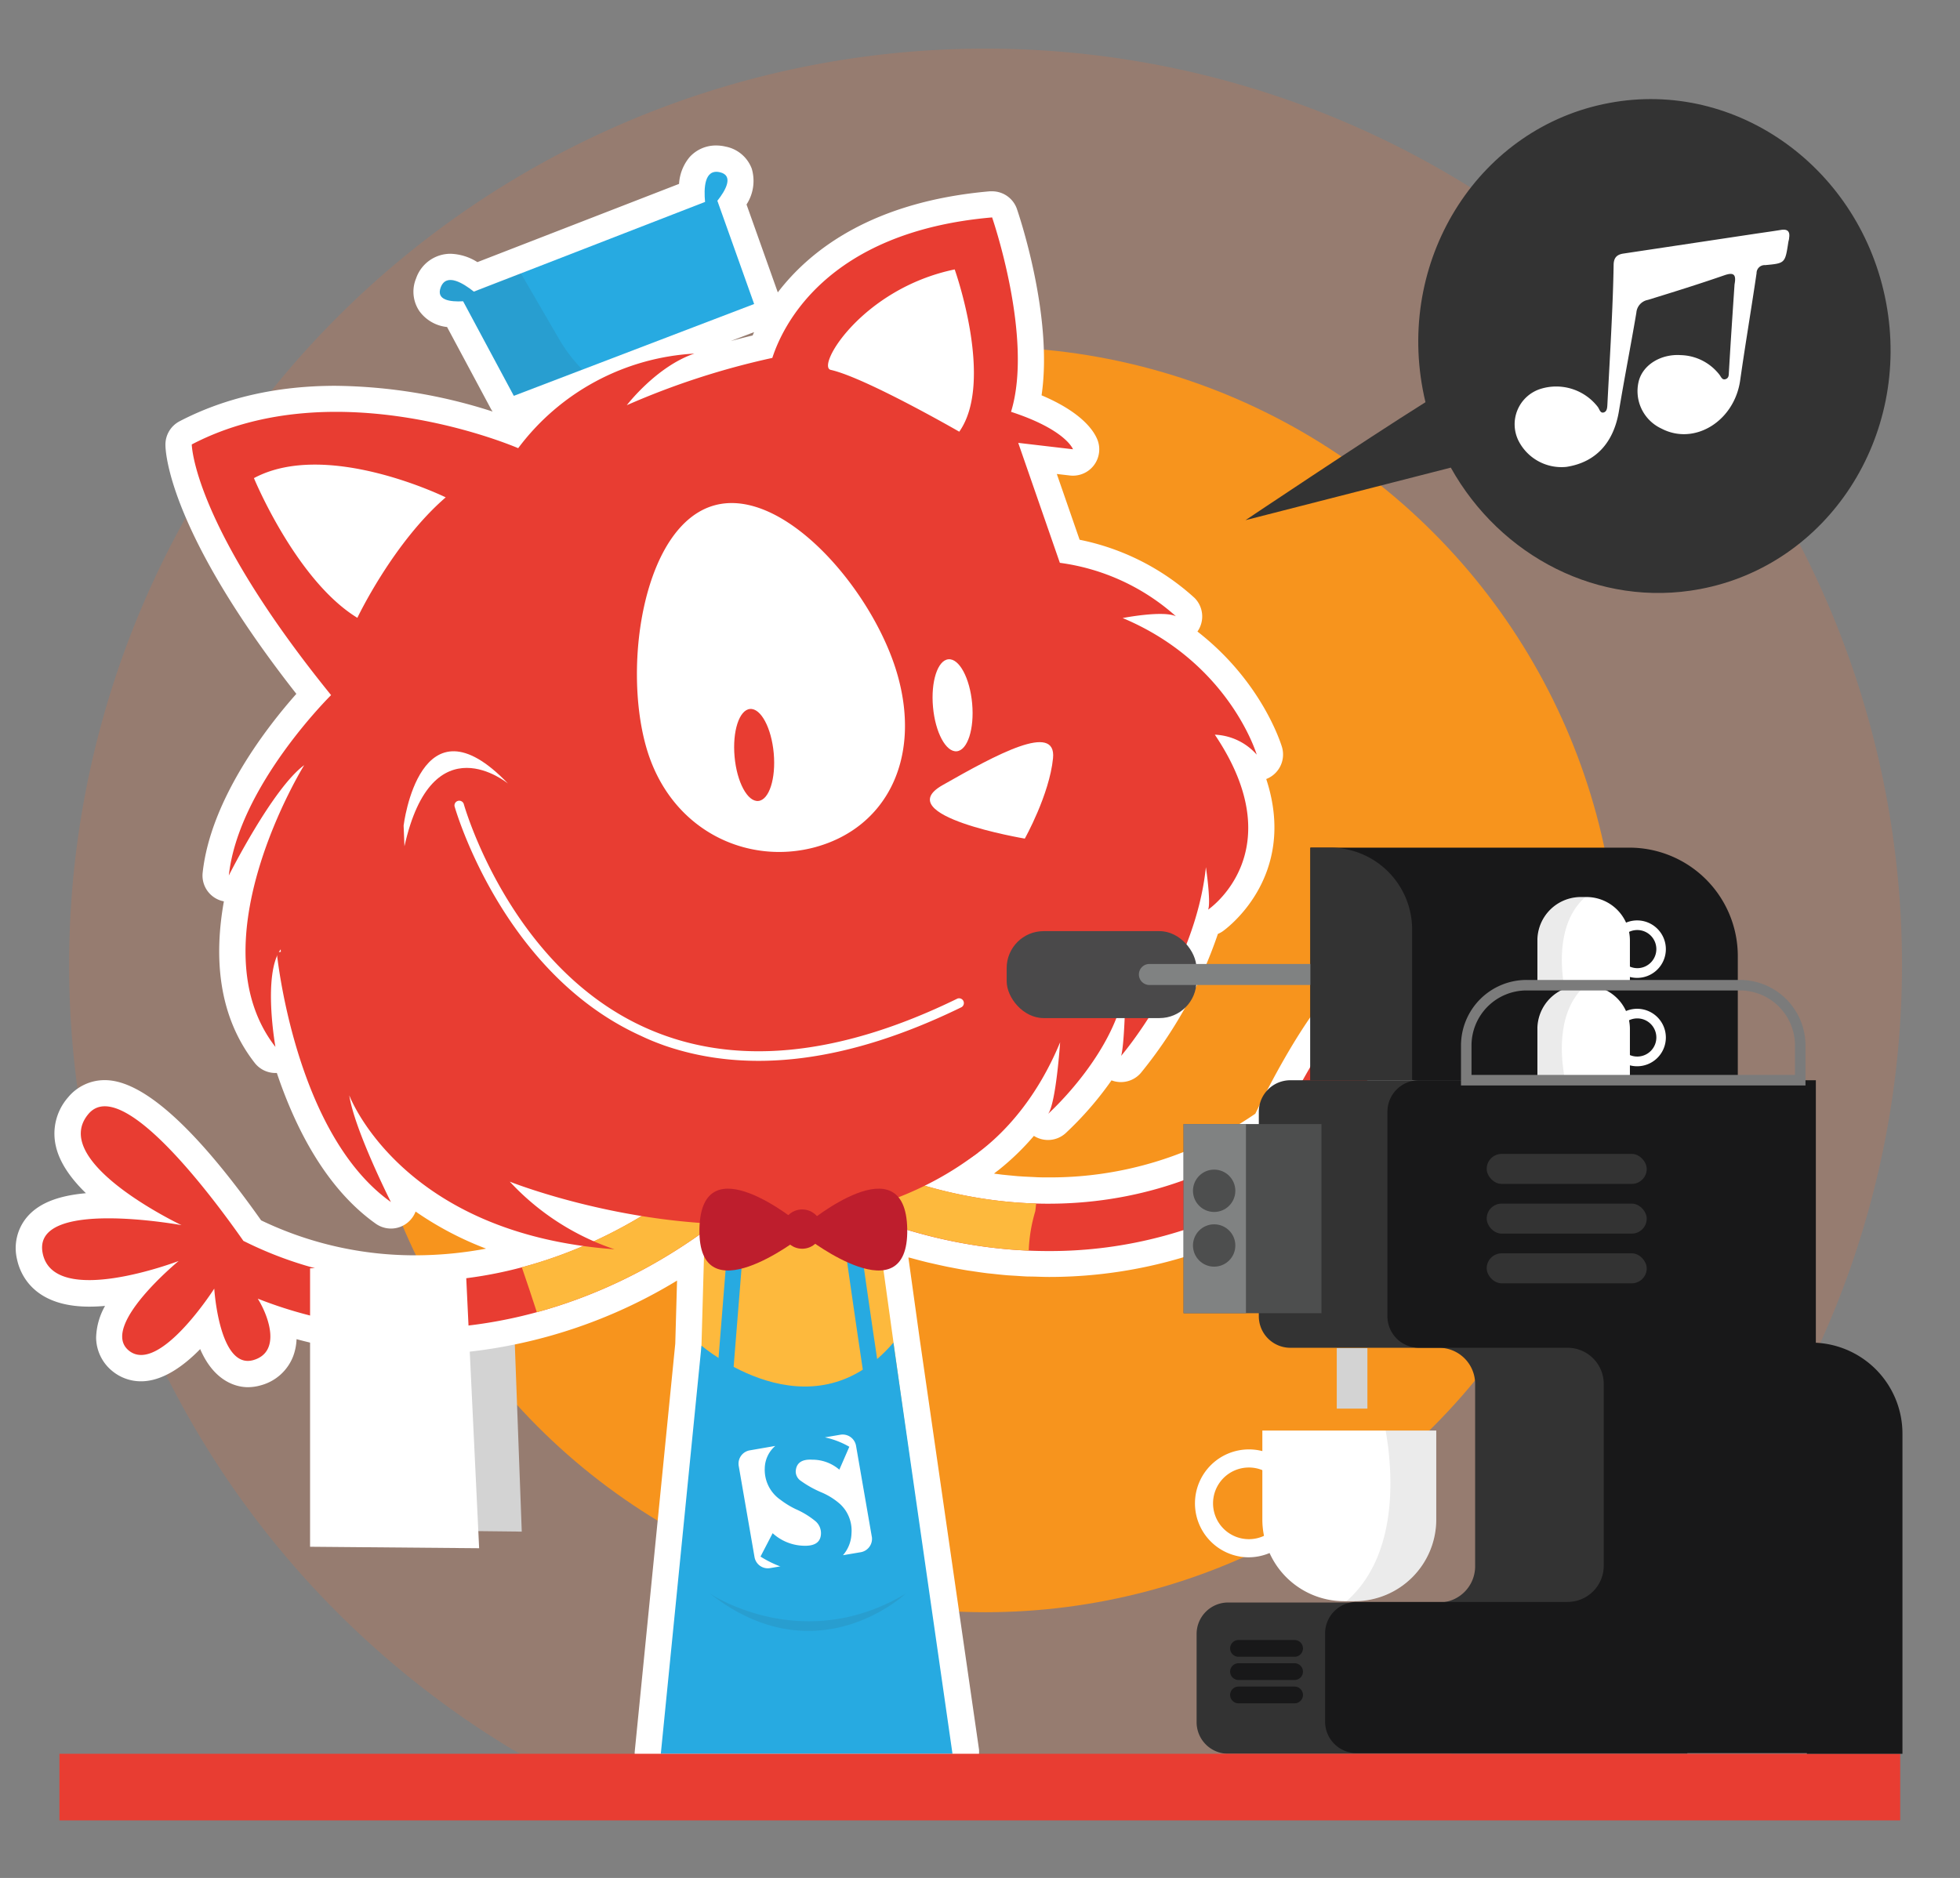
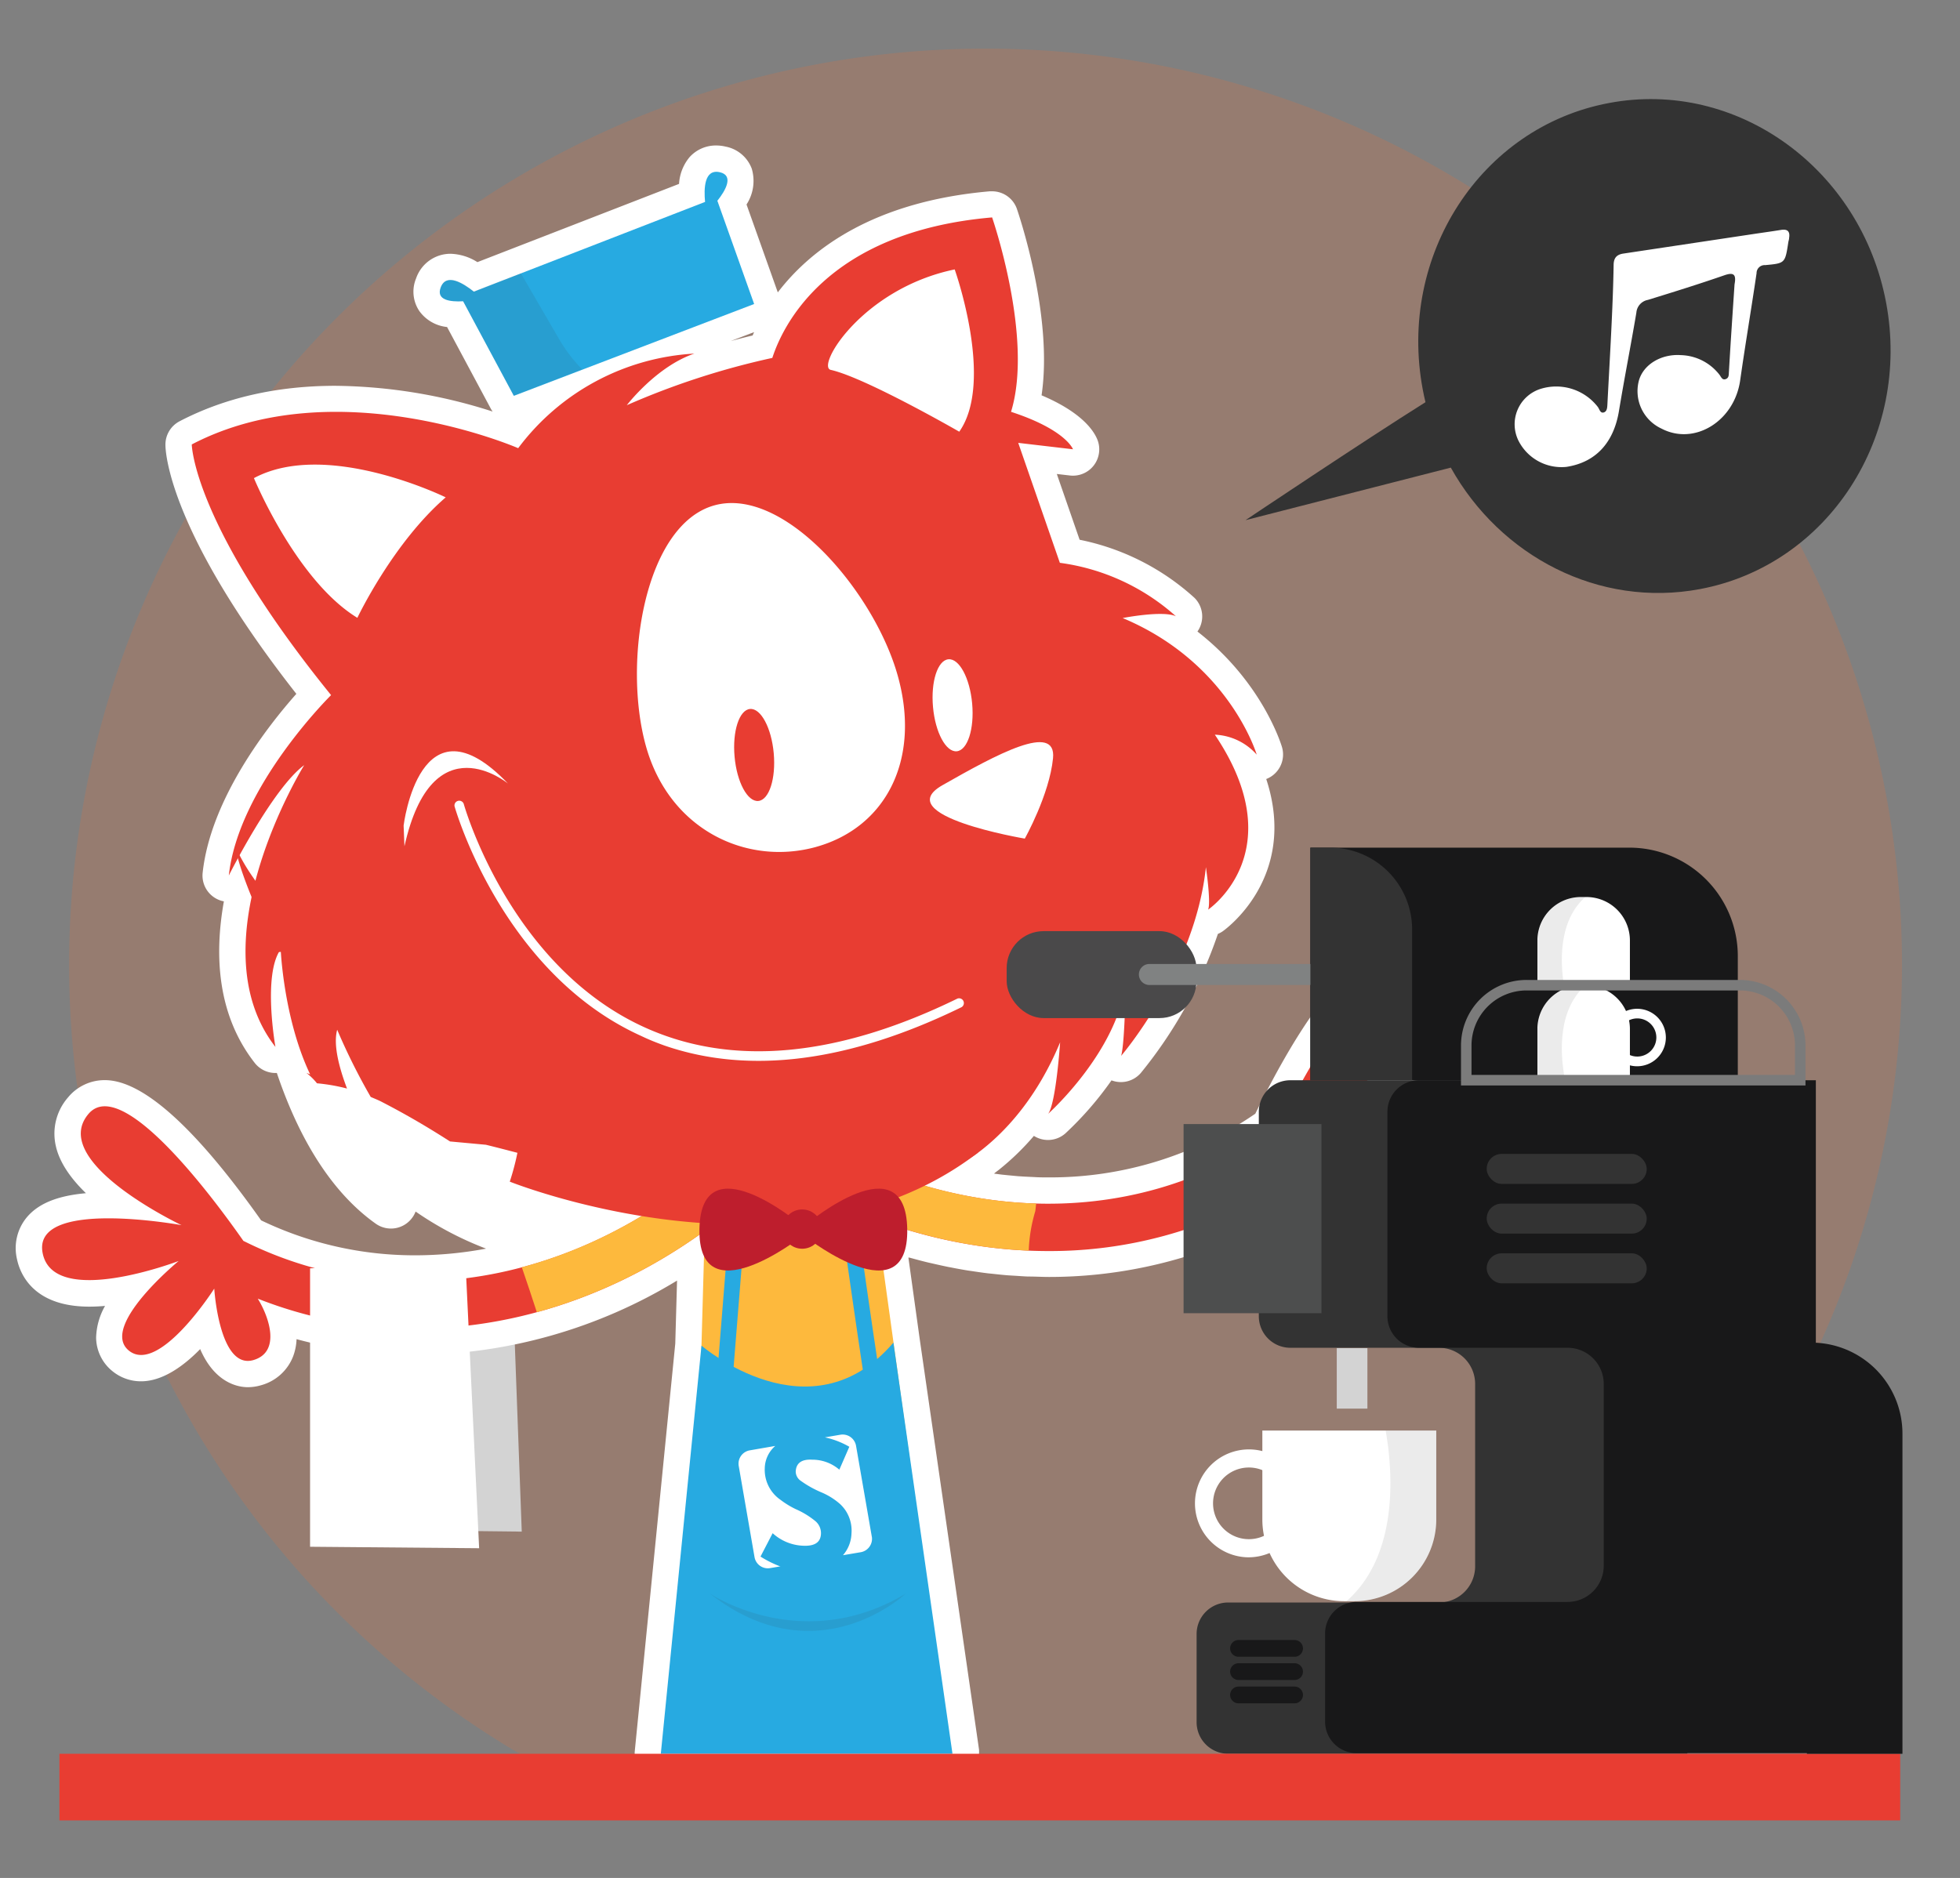
<svg xmlns="http://www.w3.org/2000/svg" id="Layer_1" data-name="Layer 1" viewBox="0 0 372.95 357.43">
  <rect x="0" y="0" width="372.95" height="357.43" fill="#808080" stroke="none" />
  <defs>
    <style>
      .cls-1{fill:#f36f32;opacity:.2}.cls-1,.cls-14{isolation:isolate}.cls-2{fill:#f7941d}.cls-3{fill:#d3d3d3}.cls-4{fill:#fff}.cls-5{fill:#fdb93d}.cls-6{fill:#e83d32}.cls-16,.cls-7{fill:none;stroke-miterlimit:10}.cls-7{stroke:#27aae1;stroke-width:3px}.cls-8{fill:#181819}.cls-9{fill:#4a494a}.cls-10{fill:#808282}.cls-11{fill:#333}.cls-12{fill:#27aae1}.cls-13{fill:#be1e2d}.cls-14{fill:#383838;opacity:.1}.cls-15{fill:#4d4e4e}.cls-16{stroke:#7b7b7b;stroke-width:2px}
    </style>
  </defs>
  <title>
    Cat Singing Barista
  </title>
  <g id="Layer_1-2" data-name="Layer 1">
    <path class="cls-1" d="M104.31 336.19a31.38 31.38 0 0 1 15.9 4.3l.84.65h141.32a174.38 174.38 0 1 0-159.06-4.81z" />
-     <circle class="cls-2" cx="187.52" cy="186.44" r="120.41" />
    <path class="cls-3" d="M77.79 245.51v45.76l21.49.24-1.75-47.26-19.74 1.26z" />
    <path class="cls-4" d="M285.88 211.81a9.08 9.08 0 0 0-2.48-6.87c-2.22-2.31-5.55-3.43-10.2-3.43a21.15 21.15 0 0 0-2.23.08c2.64-3.49 4-6.72 4.2-9.78a10.48 10.48 0 0 0-3.78-8.76 8.89 8.89 0 0 0-5.91-2.25c-2.81 0-11.29 0-26.62 31.17a68.71 68.71 0 0 1-39.41 12.12c-.88 0-1.77 0-2.65-.06l-1.86-.09-1.26-.08-2-.19-1.07-.11-1.47-.19.08-.06.16-.14.72-.55a48.55 48.55 0 0 0 6.63-6.43 5 5 0 0 0 6-.48 63.82 63.82 0 0 0 8.77-10.09 5 5 0 0 0 5.58-1.41 85.12 85.12 0 0 0 14.66-26.46 5.1 5.1 0 0 0 .89-.48c.17-.12 14.52-10.09 8.31-29a5 5 0 0 0 3-6.07c-.19-.63-3.81-12.45-16.09-22a5 5 0 0 0-.55-6.4 45.93 45.93 0 0 0-21.87-11.07l-4.34-12.52 2.5.29a5 5 0 0 0 5.54-4.39 4.92 4.92 0 0 0-.25-2.25c-.56-1.56-2.68-5.23-10.69-8.62 2.25-15.15-4.38-34.56-4.69-35.47a5 5 0 0 0-4.72-3.36h-.43C166 38.36 154.16 47.59 148 55.65l-5.95-16.73a8.24 8.24 0 0 0 1-6.8 6.64 6.64 0 0 0-5-4.22 7.6 7.6 0 0 0-1.78-.21 6.72 6.72 0 0 0-5.06 2.22 8.75 8.75 0 0 0-2 5.09L90.84 49.89a10.08 10.08 0 0 0-5.11-1.59 6.92 6.92 0 0 0-6.56 4.7 6.58 6.58 0 0 0 .65 6.24 7.43 7.43 0 0 0 5.25 3l8.3 15.5a4.49 4.49 0 0 0 .37.59 100.34 100.34 0 0 0-29.91-4.9c-11.1 0-21.07 2.27-29.66 6.75a5 5 0 0 0-2.69 4.48c0 1.67.88 16.77 24.91 47.4-5.46 6.15-16.31 20-17.83 34.05a5 5 0 0 0 3.56 5.33l.48.12c-1.84 10.3-1.25 21.61 5.86 30.73a5 5 0 0 0 3.95 1.93h.27c3.5 10.4 9.3 21.92 18.8 28.67a5 5 0 0 0 7-1.18 4.84 4.84 0 0 0 .6-1.12 62.47 62.47 0 0 0 13.41 7.06 73.35 73.35 0 0 1-13.39 1.27 67.44 67.44 0 0 1-29.41-6.65c-12.53-17.71-22.53-26.69-29.73-26.69a9 9 0 0 0-7 3.27 10.48 10.48 0 0 0-2.34 9.25c.71 3.23 2.94 6.29 5.73 9-5.49.49-9.14 2-11.34 4.7a9.16 9.16 0 0 0-1.8 7.75c.55 2.75 3 9.14 13.78 9.14 1 0 2-.05 3-.14a12.91 12.91 0 0 0-1.7 6 8.3 8.3 0 0 0 3.14 6.45 8.57 8.57 0 0 0 5.42 1.9c4 0 8-2.8 11.24-6.13 2.83 6.57 7.35 7.25 9.06 7.25a9 9 0 0 0 2.52-.37 9.11 9.11 0 0 0 6.11-5.51 10.39 10.39 0 0 0 .65-3.26 86.33 86.33 0 0 0 22.67 3 96.89 96.89 0 0 0 49.73-14.15l-.34 12-7.7 77.51a5 5 0 0 0 4.49 5.47h56.01a5 5 0 0 0 5-5 5.65 5.65 0 0 0 0-.71L175 254.83l-2.15-15.48h.15l.35.09c1.12.31 2.25.61 3.38.88l.37.08c1.12.26 2.24.51 3.36.74l.44.08q1.65.33 3.3.6l.58.08c1.06.16 2.12.32 3.19.45l.81.08c1 .11 2 .22 3 .3l1.5.09c.77.05 1.54.11 2.31.14h.21c1.24 0 2.49.08 3.73.08a88.81 88.81 0 0 0 36.29-7.7 10.27 10.27 0 0 0 1.16 3.13 9.14 9.14 0 0 0 6.91 4.47 9.39 9.39 0 0 0 1.19.08 8.38 8.38 0 0 0 6.25-2.8 13.48 13.48 0 0 0 2.86-6c3.3 2.44 7.1 4.46 10.62 4.46a8.64 8.64 0 0 0 6.55-2.85 8.32 8.32 0 0 0 2.1-7 13.05 13.05 0 0 0-2.62-5.61c12.63-.78 14.88-7.37 15.04-11.41zM143.49 63.21l-.28.64c-1.36.32-2.75.68-4.16 1.06z" />
    <path class="cls-5" d="M134.64 214.71l-2.52 89.74 44.81.93-12.57-90.67h-29.72z" />
    <path class="cls-6" d="M280.89 211.61c.43-10.78-26.93-1.11-26.93-1.11s23.15-15.88 14.17-23.67c-7.45-6.47-20.93 19.46-25.32 28.5-27.6 19.87-65.57 18.12-96.85-4.5l-5.26 7.28c18.38 13.29 38.93 20 58.78 20a82.72 82.72 0 0 0 42.37-11.47c-1.7 4.07-2.63 10.72 2.64 11.41 6.76.88 5.24-14.6 5.24-14.6s12.94 14.55 17.89 9.11-12-15.37-12-15.37 24.84 5.2 25.27-5.58z" />
    <path class="cls-5" d="M197 230.51l.16-1.45c-17.28-.51-35.1-6.62-51.15-18.23l-5.26 7.28c17.23 12.46 36.37 19.13 55 19.92a29.51 29.51 0 0 1 1.25-7.52z" />
    <path class="cls-6" d="M147.57 222.77l-6.34-6.35c-27.31 27.28-64.53 35-94.92 19.75-5.76-8.23-23.17-31.7-29.5-24.13-7.64 9.12 17.73 21.14 17.73 21.14S6 227.94 8.12 238.52 34 240 34 240s-15.2 12.49-9.45 17.08 16.22-11.82 16.22-11.82.94 15.53 7.48 13.59c5.09-1.51 3.12-7.92.8-11.68a81.71 81.71 0 0 0 30 5.71c24.19.01 48.77-10.38 68.52-30.11z" />
    <path class="cls-5" d="M102.15 249.75c16.27-4.44 32-13.54 45.43-27l-6.34-6.35c-12.45 12.44-27 20.8-41.95 24.79.97 2.81 1.93 5.7 2.86 8.56z" />
    <path class="cls-7" d="M137.81 263.65l2.89-36 19.88-2.35s6 42.48 6 40.63" />
    <path class="cls-4" d="M130.55 217.5l-48.98-17.55-14.31-58.13-4.25-18.52-21.24-33.83 10.09-9.25 32.64 4.32 36.38 13.84 41.75-37.44L183.77 42l1.79 48.42 24.2 35.96-3.98 38.64-31.93 42.02-43.3 10.46z" />
    <path class="cls-6" d="M239.13 143.63s-5.16-17.47-25.51-26c0 0 7.64-1.5 10.13-.34a41.3 41.3 0 0 0-22.08-10.17l-7.92-22.83 10.42 1.22s-1.32-3.71-11.79-7.13c4.33-14.08-3.6-37-3.6-37-31.86 2.75-40 21.11-41.82 26.74a146.37 146.37 0 0 0-27.69 9s5.63-7.38 12.85-9.82a45 45 0 0 0-33.52 18S64 70.23 36.49 84.59c0 0 .16 15.2 26.51 47.71 0 0-17.62 17.35-19.46 34.33 0 0 8.31-16.57 14.34-21 0 0-20.93 33.77-5.47 53.63 0 0-2.47-13.79 1-18.58 0 0 .53 13.16 5.61 23.81l-.73-.3a12.57 12.57 0 0 1 1.88 1.81l.13.18a34.89 34.89 0 0 1 5.73 1c-1.51-4-2.65-8.34-1.87-11.19a119.07 119.07 0 0 0 6.38 12.79c.74.32 1.49.61 2.22 1 4.46 2.3 8.69 4.78 12.87 7.47l6.83.63c11 2.71 18.21 5.22 30.17 6.16 10.93.86 21.7 2 32.56 3.46 5.23.71 8.89-.94 14.59-2 7.78-1.41 12.22-5.13.2 1.84A47.38 47.38 0 0 1 180 223l-.13-.07 2-1a26.53 26.53 0 0 0 5.13-3.23c4.24-3.36 10.29-9.64 14.72-20.32 0 0-.78 11.63-2.28 13.61 0 0 13.31-11.9 14.76-25.15 0 0-.15 11.73-.87 14.12 0 0 14.09-16.39 16.13-35.92 0 0 1 6.71.42 8.09 0 0 16.29-11 1.28-33.3a11.27 11.27 0 0 1 7.97 3.8zM68 117.59C56.34 110.47 48.32 91 48.32 91c13.87-7.45 36.49 3.66 36.49 3.66C74.74 103.36 68 117.59 68 117.59zm87.37 43.58c-13.22 3.71-28-3.18-32.46-19.16s-.25-42.12 13-45.82 30.43 16.41 34.91 32.4-2.27 28.88-15.5 32.59zm27.17-79s-17.86-10.29-24.46-11.77c-2.85-.64 6-15.48 23.58-19.12 0 0 7.64 21.42.83 30.94z" />
-     <path class="cls-6" d="M52.66 181.25s3.34 34.46 21.72 47.53c0 0-6.93-13.73-7.92-20.31 0 0 9.81 26.35 50.46 29.3A48 48 0 0 1 97 224.9s53.89 21.6 89.13-5.55l-75-11.85S75 179 74.22 179s-21.56 2.25-21.56 2.25z" />
+     <path class="cls-6" d="M52.66 181.25c0 0-6.93-13.73-7.92-20.31 0 0 9.81 26.35 50.46 29.3A48 48 0 0 1 97 224.9s53.89 21.6 89.13-5.55l-75-11.85S75 179 74.22 179s-21.56 2.25-21.56 2.25z" />
    <path class="cls-4" d="M126.45 199c16.17 5.58 35.15 3.13 56.52-7.31a.91.91 0 0 0-.79-1.63c-22.82 11.15-42.8 13-59.37 5.54C97 184 88.33 153.33 88.24 153a.91.91 0 0 0-1.16-.55.9.9 0 0 0-.59 1c.09.32 9 31.76 35.56 43.74 1.45.7 2.95 1.29 4.4 1.81z" />
    <path class="cls-4" d="M76.8 157.13s3.08-25.52 19.86-8c0 0-14.39-11.92-19.7 11.94M179.34 149.44c-10.25 5.82 15.66 10.17 15.66 10.17s4.68-8.34 5.37-15.29-10.79-.71-21.03 5.12z" />
    <ellipse class="cls-6" cx="143.5" cy="143.69" rx="3.74" ry="8.79" transform="rotate(-5.16 143.52 143.674)" />
    <ellipse class="cls-4" cx="181.26" cy="134.23" rx="3.74" ry="8.79" transform="rotate(-5.16 181.303 134.257)" />
    <path class="cls-8" d="M249.34 161.33H310a20.64 20.64 0 0 1 20.67 20.61v23.66h-81.33v-44.27z" />
    <rect class="cls-9" x="191.55" y="177.22" width="36.11" height="16.55" rx="7.03" ry="7.03" />
    <path class="cls-10" d="M218.71 183.47h32.74v4h-32.74a2 2 0 0 1-2-2 2 2 0 0 1 2-2z" />
    <path class="cls-11" d="M249.34 161.33h3.76a15.59 15.59 0 0 1 15.6 15.6v28.67h-19.36v-44.27z" />
    <path class="cls-12" d="M133.48 256.11S154.2 274 170 255.54l11.24 78.25h-55.5z" />
    <circle class="cls-13" cx="152.64" cy="233.93" r="3.74" />
    <path class="cls-13" d="M152 232.79s-18.62-15.48-18.91 1.14 18.91 1.79 18.91 1.79zM153.72 232.79s18.62-15.48 18.91 1.14-18.91 1.79-18.91 1.79z" />
    <path class="cls-12" d="M143.5 57.86l-7-19.65c1.6-2 3.16-4.81.48-5.43-3-.69-3.06 3.14-2.82 5.65l-44 17.08c-2-1.59-5.25-3.65-6.31-.78-.89 2.4 1.8 2.75 4.27 2.61l9.65 18z" />
    <path class="cls-14" d="M106.5 64.73L99.1 52l-8.94 3.47c-2-1.59-5.25-3.65-6.31-.78-.89 2.4 1.8 2.75 4.27 2.61l9.65 18 13-5a29.63 29.63 0 0 1-4.27-5.57zM135.08 303.3s17.56 11.86 37.27 0c0 0-16.88 15.99-37.27 0z" />
    <path class="cls-3" d="M254.36 256.57h5.83v11.53h-5.83z" />
    <path class="cls-4" d="M165.89 292.49l-3-17.31a2.59 2.59 0 0 0-3-2.11l-2.92.5c.32.08.65.15 1 .25a16 16 0 0 1 3.64 1.54l-1.9 4.36a7.84 7.84 0 0 0-5.15-1.9q-3-.18-3.15 2.22a2.16 2.16 0 0 0 .89 1.75 20.09 20.09 0 0 0 4.1 2.29 13.08 13.08 0 0 1 3.45 2.18 7.38 7.38 0 0 1 1 1.16 6.94 6.94 0 0 1 1.17 4.47 6.6 6.6 0 0 1-1.62 4.11l3.31-.56a2.59 2.59 0 0 0 2.19-2.94zM155.22 289.57a15.87 15.87 0 0 0-3.81-2.34 16.46 16.46 0 0 1-2.89-1.77 6.92 6.92 0 0 1-3-6 5.76 5.76 0 0 1 2-4.26l-4.84.84a2.57 2.57 0 0 0-2.11 3l3 17.31a2.57 2.57 0 0 0 3 2.1l2-.34h-.16a20.62 20.62 0 0 1-3.7-1.85l2.31-4.45a9.11 9.11 0 0 0 5.69 2.38c2.25.13 3.4-.6 3.5-2.19a3 3 0 0 0-.99-2.43z" />
  </g>
  <g id="Layer_2" data-name="Layer 2">
    <path class="cls-11" d="M321.07 205.6h-75.54a6 6 0 0 0-6 6v38.92a6 6 0 0 0 6 6h28.27a6.88 6.88 0 0 1 6.89 6.89V298a6.89 6.89 0 0 1-6.79 7h-40.21a6 6 0 0 0-6 6v16.78a6 6 0 0 0 6 6h87.38z" />
    <path class="cls-15" d="M225.21 213.94h26.24v36h-26.24z" />
-     <path class="cls-10" d="M225.21 213.94h11.87v36h-11.87z" />
    <path class="cls-6" d="M11.31 333.79h350.26v12.68H11.31z" />
    <path class="cls-8" d="M345.52 205.6H270a6 6 0 0 0-6 6v38.92a6 6 0 0 0 6 6h28.27a6.88 6.88 0 0 1 6.89 6.89V298a6.88 6.88 0 0 1-6.89 6.89h-40.13a6 6 0 0 0-6 6v16.78a6 6 0 0 0 6 6h87.38z" />
    <path class="cls-4" d="M310.15 204.85h-17.61v-9a8.27 8.27 0 0 1 8.27-8.27h1.06a8.27 8.27 0 0 1 8.27 8.27v9z" />
    <path class="cls-4" d="M311.61 192a5.47 5.47 0 1 1-5.57 5.46 5.48 5.48 0 0 1 5.57-5.46zm0 9.09a3.63 3.63 0 1 0-3.7-3.63 3.63 3.63 0 0 0 3.7 3.63z" />
    <path class="cls-14" d="M292.55 195.77v9.08h5.12c-.68-3.81-1.47-12.48 4-17.28H301a8.27 8.27 0 0 0-8.4 8.14z" />
    <path class="cls-4" d="M310.15 188h-17.61v-9a8.27 8.27 0 0 1 8.27-8.27h1.06a8.27 8.27 0 0 1 8.27 8.27v9z" />
-     <path class="cls-4" d="M311.61 175.18a5.47 5.47 0 1 1-5.57 5.46 5.48 5.48 0 0 1 5.57-5.46zm0 9.09a3.63 3.63 0 1 0-3.7-3.63 3.67 3.67 0 0 0 3.7 3.63z" />
    <path class="cls-14" d="M292.55 178.93V188h5.12c-.68-3.81-1.47-12.48 4-17.28H301a8.27 8.27 0 0 0-8.4 8.14z" />
    <path class="cls-4" d="M240.2 272.27h33.09v16.93a15.55 15.55 0 0 1-15.55 15.55h-2a15.56 15.56 0 0 1-15.54-15.55v-16.93z" />
    <path class="cls-4" d="M237.46 296.4a10.27 10.27 0 1 1 10.46-10.27 10.38 10.38 0 0 1-10.46 10.27zm0-17.09a6.82 6.82 0 1 0 7 6.82 6.82 6.82 0 0 0-7-6.82z" />
    <path class="cls-14" d="M273.28 289.34v-17.07h-9.62c1.27 7.15 2.77 23.46-7.43 32.47h1.36a15.55 15.55 0 0 0 15.69-15.4z" />
    <rect class="cls-11" x="282.89" y="219.62" width="30.45" height="5.71" rx="2.85" ry="2.85" />
    <rect class="cls-11" x="282.89" y="229.08" width="30.45" height="5.71" rx="2.85" ry="2.85" />
    <rect class="cls-11" x="282.89" y="238.54" width="30.45" height="5.71" rx="2.85" ry="2.85" />
    <path class="cls-16" d="M290.49 187.51h40.56a11.48 11.48 0 0 1 11.5 11.49v6.59H279V199a11.48 11.48 0 0 1 11.49-11.49z" />
    <path class="cls-8" d="M343.82 255.54h.87A17.33 17.33 0 0 1 362 272.86v60.93h-18.18v-78.25z" />
    <path class="cls-4" d="M59 241.4v52.99l32.17.28-2.61-54.73L59 241.4z" />
    <path class="cls-8" d="M235.67 312.14h10.66a1.6 1.6 0 0 1 1.6 1.6 1.6 1.6 0 0 1-1.6 1.59h-10.66a1.6 1.6 0 0 1-1.6-1.59 1.6 1.6 0 0 1 1.6-1.6zM235.67 316.56h10.66a1.6 1.6 0 0 1 1.6 1.59 1.6 1.6 0 0 1-1.6 1.6h-10.66a1.6 1.6 0 0 1-1.6-1.6 1.6 1.6 0 0 1 1.6-1.59zM235.67 321h10.66a1.6 1.6 0 0 1 1.6 1.59 1.6 1.6 0 0 1-1.6 1.6h-10.66a1.6 1.6 0 0 1-1.6-1.6 1.6 1.6 0 0 1 1.6-1.59z" />
    <circle class="cls-15" cx="231.03" cy="226.64" r="4.03" />
    <circle class="cls-15" cx="231.03" cy="237.05" r="4.03" />
  </g>
  <path class="cls-11" d="M306.14 19.61c-24.35 4.56-40.21 29-35.42 54.51.15.82.33 1.63.52 2.43C259.71 83.78 237 99 237 99l39.06-10c9.41 16.88 28.18 26.73 47.41 23.12 24.35-4.57 40.21-29 35.42-54.52s-28.4-42.6-52.75-37.99z" />
  <path class="cls-4" d="M330.05 54.12c.36-1.9-.16-2.34-1.93-1.73-4.82 1.67-9.69 3.19-14.56 4.69a2.68 2.68 0 0 0-2.19 2.42c-1.05 6.24-2.28 12.45-3.31 18.7-1 6.07-4.42 9.8-10 10.66A9.17 9.17 0 0 1 289 84a7.06 7.06 0 0 1 4.19-10A10 10 0 0 1 304 77.41c.35.42.47 1.34 1.22 1.07.6-.22.61-1 .64-1.6.27-5.18.57-10.35.81-15.53.17-3.61.31-7.23.37-10.84 0-1.32.48-2 1.74-2.23l25.28-3.8c1.61-.24 3.23-.46 4.83-.72 1.19-.19 1.76.23 1.54 1.55 0 .27-.11.53-.15.8-.61 4-.61 4-4.4 4.35a1.53 1.53 0 0 0-1.64 1.54c-1 6.81-2.15 13.59-3.12 20.4-1.11 7.78-8.72 12.47-15 9.16a7.85 7.85 0 0 1-4.28-9.09c.85-3.1 4.26-5.14 8-4.88a9.63 9.63 0 0 1 7.33 3.72c.31.39.51 1.08 1.18.85s.59-.84.63-1.38c.32-5.57.7-11.15 1.07-16.66z" />
</svg>